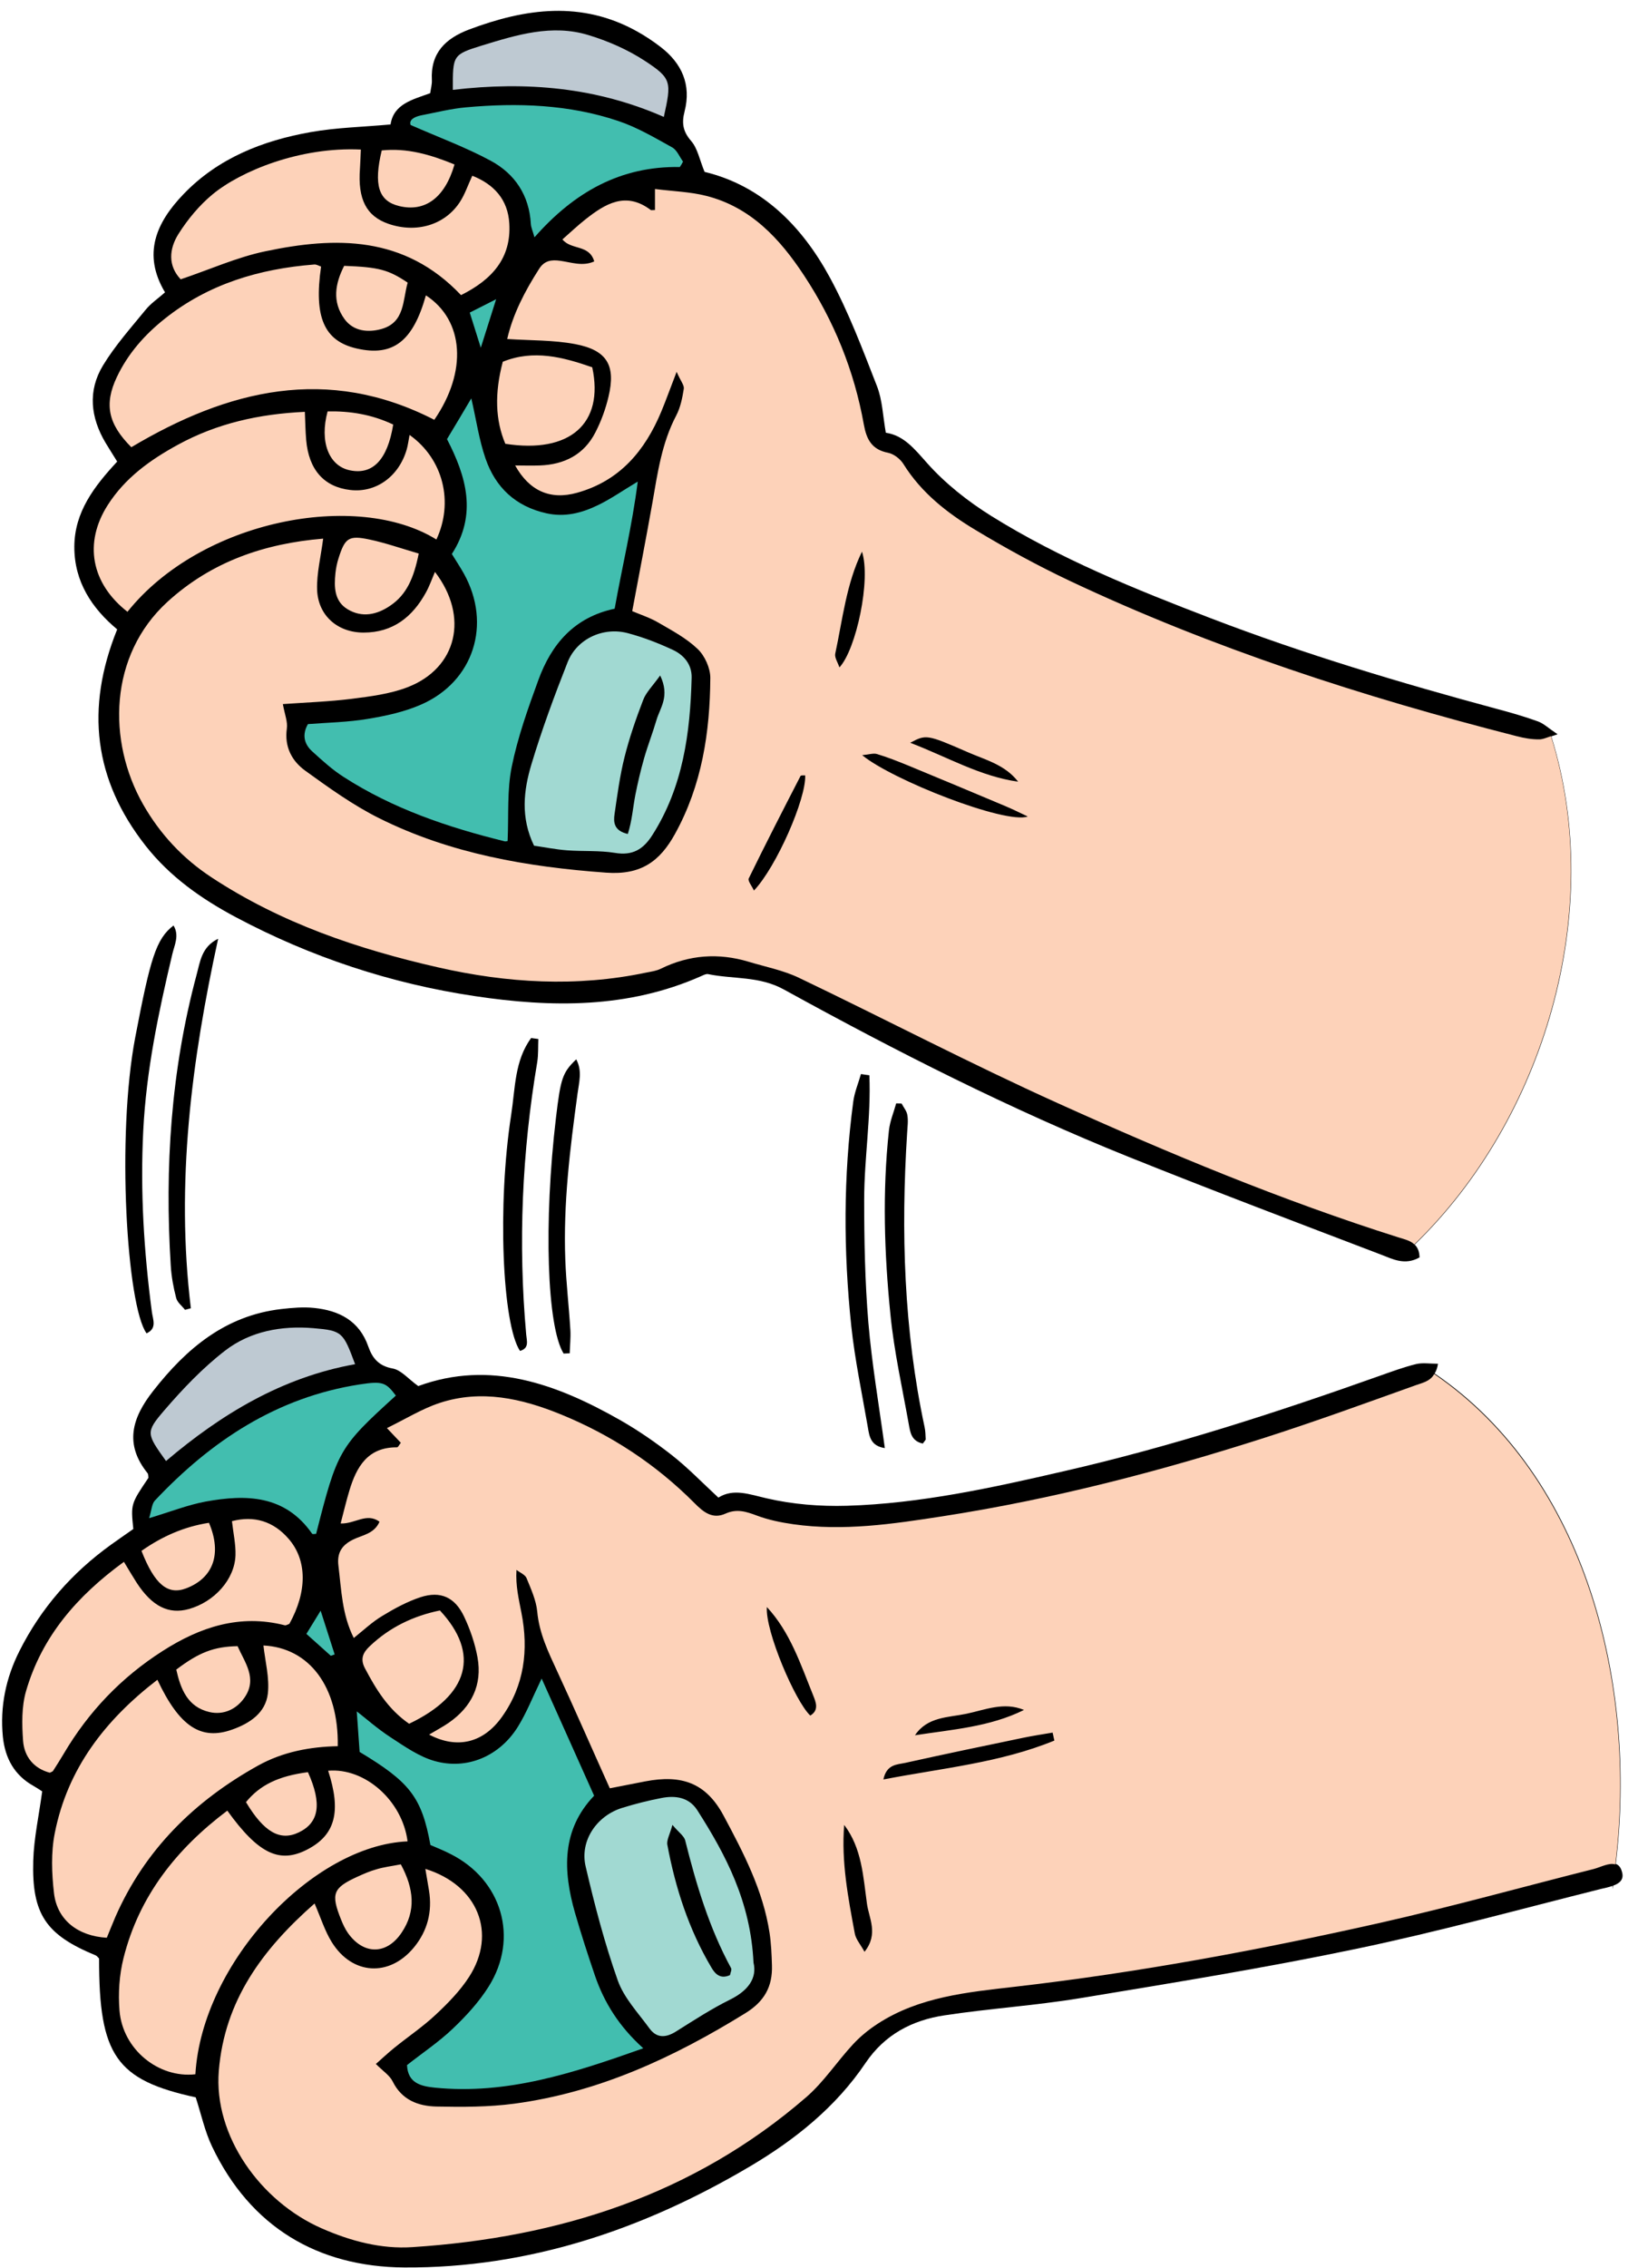
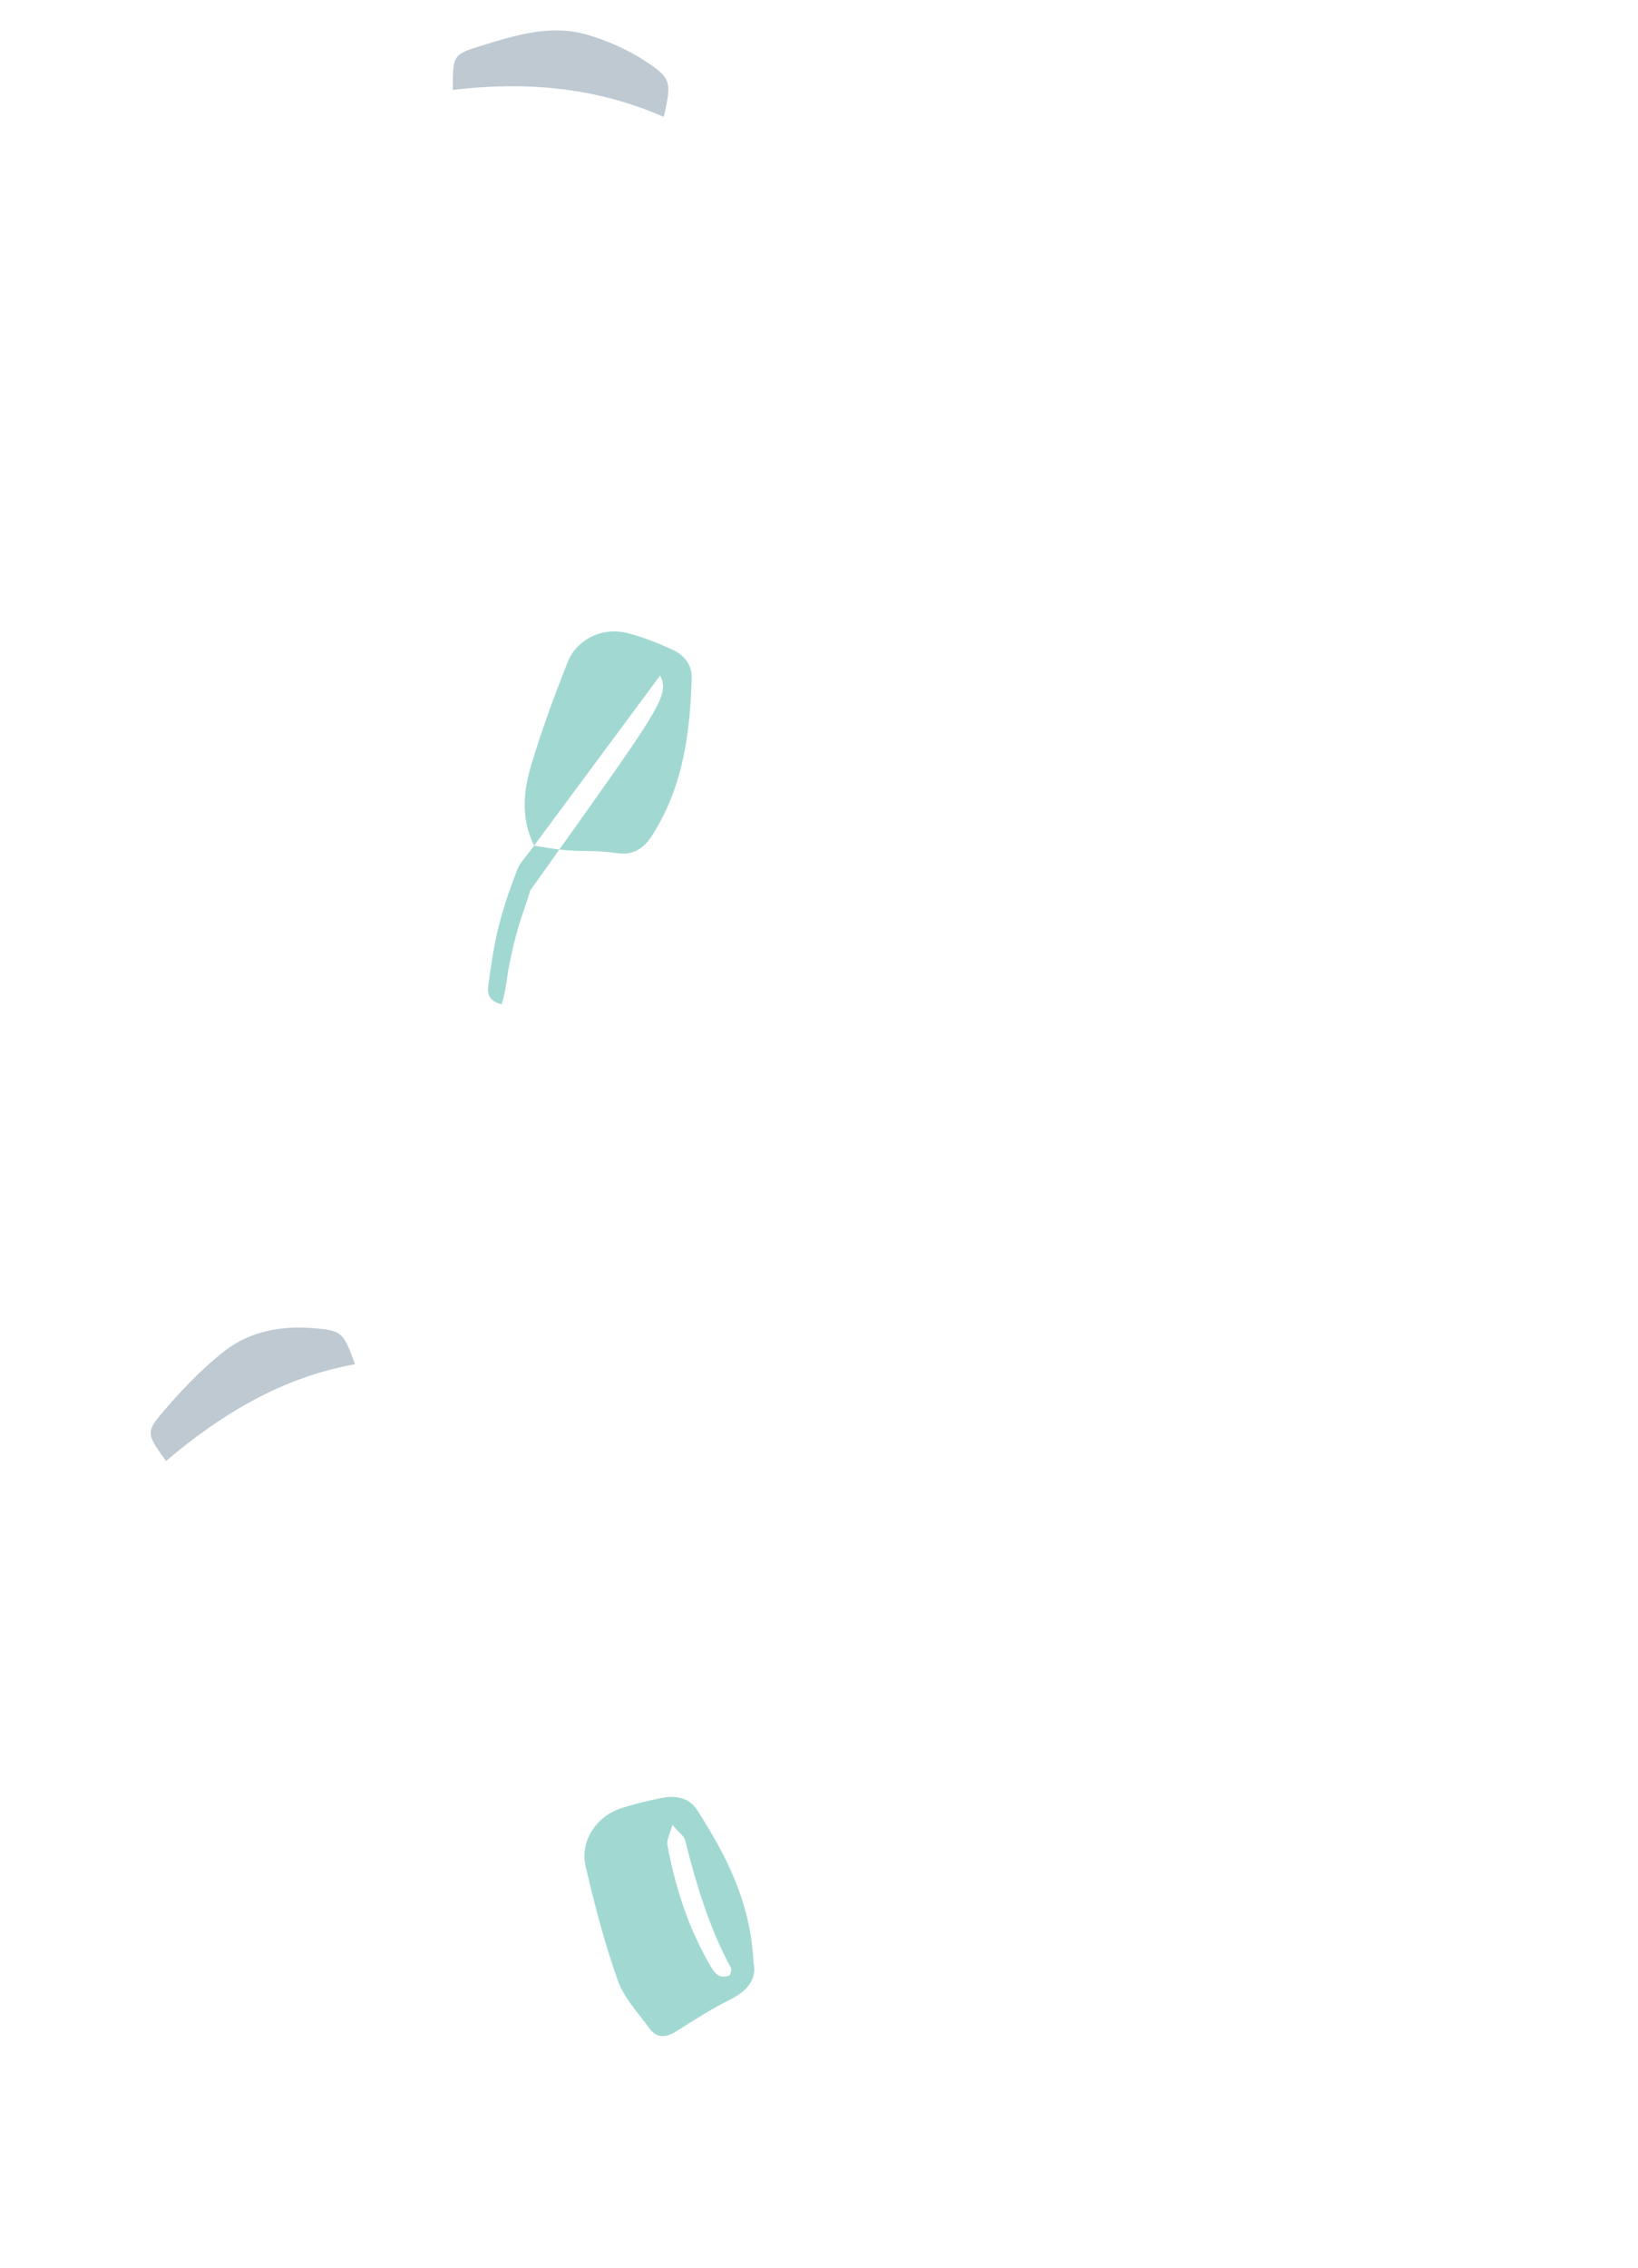
<svg xmlns="http://www.w3.org/2000/svg" height="205.2" preserveAspectRatio="xMidYMid meet" version="1.0" viewBox="-0.2 -1.0 148.3 205.2" width="148.3" zoomAndPan="magnify">
  <g id="change1_1">
-     <path d="M10.41,55.94c-2.9,7.17-2.1,13.62,2.56,19.56c2.22,2.83,5.08,4.83,8.2,6.49c6.8,3.61,14.03,6,21.62,7.13 c6.93,1.04,13.85,1.13,20.47-1.8c0.21-0.09,0.45-0.23,0.65-0.19c2.28,0.47,4.63,0.16,6.86,1.39c10.16,5.59,20.5,10.84,31.28,15.17 c7.57,3.04,15.2,5.92,22.82,8.83c1.02,0.39,2.12,0.99,3.45,0.24c-0.01-0.56-0.18-0.91-0.44-1.16 c11.72-11.33,17.33-30.17,12.37-45.98c0.17-0.06,0.35-0.12,0.57-0.19c-0.85-0.57-1.27-0.98-1.77-1.16c-1.22-0.44-2.46-0.8-3.71-1.13 c-8.76-2.36-17.45-4.96-25.93-8.21c-6.84-2.62-13.64-5.37-19.88-9.26c-2.11-1.32-4.14-2.92-5.79-4.77 c-1.14-1.28-2.11-2.51-3.74-2.75c-0.27-1.53-0.31-2.96-0.8-4.21c-1.3-3.33-2.57-6.71-4.27-9.84c-2.55-4.7-6.19-8.31-11.34-9.55 c-0.45-1.09-0.63-2.12-1.21-2.79c-0.76-0.87-0.87-1.63-0.6-2.68c0.62-2.41-0.24-4.35-2.17-5.83c-0.66-0.51-1.37-0.98-2.1-1.39 c-5.04-2.82-10.13-2.11-15.24-0.19c-2.14,0.81-3.5,2.12-3.37,4.58c0.02,0.37-0.09,0.75-0.15,1.18c-1.58,0.58-3.31,0.96-3.59,2.83 c-2.53,0.23-4.91,0.28-7.22,0.69c-4.35,0.77-8.39,2.35-11.53,5.62c-2.45,2.55-3.75,5.4-1.67,8.88c-0.63,0.56-1.28,0.99-1.75,1.57 c-1.34,1.64-2.78,3.25-3.87,5.05C7.73,34.37,8,36.77,9.35,39.05c0.34,0.57,0.7,1.12,1.06,1.71c-2.09,2.25-3.86,4.56-3.88,7.68 C6.51,51.64,8.15,54.06,10.41,55.94z M72.7,69.14C72.7,69.14,72.7,69.14,72.7,69.14c-0.09,0.01-0.22,0-0.31,0.01 C72.48,69.14,72.61,69.15,72.7,69.14z M50.73,20.65c0.05,0.06,0.1,0.12,0.16,0.17C50.83,20.77,50.78,20.71,50.73,20.65L50.73,20.65z M145.84,169.6c-0.02,0.1-0.03,0.21-0.05,0.31v-0.29c-0.34,0.12-0.72,0.2-1.03,0.27c-7.39,1.85-14.75,3.88-22.2,5.43 c-8.28,1.73-16.64,3.08-24.99,4.46c-4.06,0.67-8.19,0.93-12.26,1.55c-2.92,0.44-5.4,1.73-7.14,4.3c-2.7,4.01-6.41,6.97-10.51,9.39 c-9.62,5.68-20.01,9.19-31.25,9.12c-7.82-0.05-13.93-3.64-17.41-10.94c-0.65-1.36-0.97-2.87-1.48-4.45 c-7.22-1.57-8.76-3.8-8.75-12.56c-0.1-0.1-0.19-0.24-0.32-0.29c-4.48-1.85-5.78-3.7-5.64-8.56c0.06-2.03,0.51-4.06,0.81-6.27 c-0.15-0.1-0.45-0.3-0.76-0.48c-1.76-0.97-2.6-2.52-2.8-4.46c-0.27-2.73,0.27-5.32,1.5-7.76c1.96-3.9,4.76-7.08,8.29-9.62 c0.68-0.49,1.37-0.96,2.02-1.42c-0.23-2.26-0.23-2.26,1.37-4.63c-0.02-0.14,0-0.32-0.08-0.42c-2.12-2.63-1.41-5,0.5-7.43 c3.02-3.86,6.55-6.83,11.61-7.42c0.98-0.11,1.99-0.2,2.96-0.1c2.27,0.23,4.1,1.16,4.91,3.48c0.37,1.06,0.94,1.77,2.21,2 c0.78,0.14,1.43,0.96,2.32,1.59c6.49-2.38,12.49-0.21,18.28,3.08c1.65,0.94,3.24,2.04,4.73,3.21c1.42,1.12,2.69,2.44,4.16,3.8 c1.37-0.86,2.81-0.29,4.39,0.07c2.34,0.54,4.83,0.74,7.24,0.67c6.66-0.2,13.16-1.63,19.62-3.12c9.75-2.23,19.24-5.3,28.66-8.65 c1.08-0.38,2.16-0.78,3.26-1.05c0.59-0.14,1.24-0.03,1.98-0.03c-0.05,0.37-0.16,0.65-0.3,0.88c0,0,0,0,0,0 c13.78,9.41,18.37,28.22,16.4,44.37c0.25,0.09,0.45,0.3,0.56,0.72C146.86,169.06,146.41,169.4,145.84,169.6z M12.77,101.29 c-0.28,5.5,0.06,10.95,0.78,16.4c0.09,0.69,0.49,1.49-0.48,1.94c-1.79-2.45-2.74-17.86-1.02-26.81c1.36-7.11,1.88-8.88,3.46-10.09 c0.55,0.91,0.08,1.77-0.11,2.6C14.15,90.59,13.04,95.86,12.77,101.29z M78.04,107.49c0,3.73,0.07,7.47,0.38,11.18 c0.32,3.75,0.96,7.46,1.49,11.34c-1.28-0.19-1.4-1.06-1.53-1.84c-0.53-3.07-1.18-6.13-1.51-9.22c-0.71-6.76-0.72-13.53,0.18-20.27 c0.11-0.85,0.46-1.68,0.7-2.51c0.25,0.04,0.5,0.08,0.76,0.11C78.67,100.02,78.05,103.75,78.04,107.49z M19.55,83.93 c-2.41,11.03-3.85,22.12-2.47,33.43c-0.18,0.05-0.35,0.09-0.53,0.14c-0.28-0.36-0.7-0.67-0.8-1.07c-0.25-0.95-0.43-1.94-0.49-2.92 c-0.56-8.88,0.02-17.67,2.33-26.29C17.92,86.03,18.03,84.67,19.55,83.93z M81.93,101.49c-0.57,8.94-0.3,17.83,1.58,26.62 c0.08,0.36,0.08,0.74,0.1,1.11c0,0.06-0.08,0.12-0.26,0.38c-1.04-0.22-1.14-1.02-1.27-1.74c-0.59-3.3-1.33-6.58-1.66-9.91 c-0.56-5.54-0.74-11.11-0.14-16.67c0.09-0.83,0.43-1.64,0.66-2.46c0.16,0.01,0.33,0.01,0.49,0.02c0.18,0.35,0.47,0.68,0.52,1.05 C82.04,100.41,81.96,100.95,81.93,101.49z M48.44,95.09c-1.38,8.17-1.74,16.38-1,24.64c0.05,0.58,0.3,1.24-0.56,1.49 c-1.61-2.41-2.06-13.25-0.8-21.36c0.37-2.37,0.3-4.91,1.81-6.95c0.22,0.03,0.43,0.06,0.65,0.09C48.51,93.7,48.55,94.41,48.44,95.09z M52.09,97.93c-0.68,4.98-1.3,9.97-1.11,15.02c0.08,2.13,0.33,4.25,0.46,6.38c0.04,0.7-0.04,1.4-0.06,2.1 c-0.18,0.01-0.37,0.02-0.55,0.03c-1.51-2.42-1.82-11.88-0.69-21.37c0.42-3.54,0.59-4.06,1.83-5.25 C52.54,95.89,52.22,96.93,52.09,97.93z" />
-   </g>
+     </g>
  <g id="change2_1">
-     <path d="M48.15,75.51c-1.24-2.56-0.94-5.01-0.24-7.35c0.94-3.13,2.08-6.21,3.28-9.25c0.84-2.12,3.23-3.23,5.48-2.62 c1.39,0.37,2.75,0.9,4.06,1.51c1,0.47,1.72,1.32,1.69,2.52c-0.13,5-0.78,9.87-3.55,14.22c-0.83,1.31-1.8,1.89-3.4,1.62 c-1.42-0.23-2.89-0.12-4.33-0.23C50.09,75.85,49.06,75.64,48.15,75.51z M59.57,60.11c-0.69,0.96-1.28,1.53-1.54,2.22 c-0.65,1.69-1.25,3.42-1.69,5.18c-0.42,1.68-0.65,3.42-0.9,5.14c-0.11,0.74-0.06,1.51,1.2,1.8c0.38-1.18,0.46-2.37,0.68-3.52 c0.22-1.11,0.48-2.22,0.79-3.31c0.33-1.16,0.78-2.3,1.12-3.46C59.55,63.04,60.48,62.02,59.57,60.11z M68.02,176.56 c0.33,1.36-0.43,2.51-2.11,3.34c-1.7,0.84-3.31,1.89-4.92,2.9c-0.93,0.58-1.75,0.6-2.4-0.3c-1.02-1.4-2.3-2.75-2.86-4.33 c-1.19-3.36-2.1-6.84-2.91-10.32c-0.54-2.32,1.01-4.58,3.31-5.29c1.16-0.36,2.35-0.66,3.54-0.89c1.27-0.25,2.5-0.08,3.26,1.1 C65.53,166.84,67.76,171.07,68.02,176.56z M65.89,177.69c0.04-0.22,0.18-0.48,0.1-0.63c-1.98-3.64-3.15-7.55-4.15-11.54 c-0.1-0.42-0.59-0.74-1.16-1.42c-0.23,0.86-0.54,1.37-0.46,1.8c0.73,3.91,1.94,7.65,3.98,11.09 C64.55,177.6,65.03,178.08,65.89,177.69z" fill="#A1D9D2" />
+     <path d="M48.15,75.51c-1.24-2.56-0.94-5.01-0.24-7.35c0.94-3.13,2.08-6.21,3.28-9.25c0.84-2.12,3.23-3.23,5.48-2.62 c1.39,0.37,2.75,0.9,4.06,1.51c1,0.47,1.72,1.32,1.69,2.52c-0.13,5-0.78,9.87-3.55,14.22c-0.83,1.31-1.8,1.89-3.4,1.62 c-1.42-0.23-2.89-0.12-4.33-0.23C50.09,75.85,49.06,75.64,48.15,75.51z c-0.69,0.96-1.28,1.53-1.54,2.22 c-0.65,1.69-1.25,3.42-1.69,5.18c-0.42,1.68-0.65,3.42-0.9,5.14c-0.11,0.74-0.06,1.51,1.2,1.8c0.38-1.18,0.46-2.37,0.68-3.52 c0.22-1.11,0.48-2.22,0.79-3.31c0.33-1.16,0.78-2.3,1.12-3.46C59.55,63.04,60.48,62.02,59.57,60.11z M68.02,176.56 c0.33,1.36-0.43,2.51-2.11,3.34c-1.7,0.84-3.31,1.89-4.92,2.9c-0.93,0.58-1.75,0.6-2.4-0.3c-1.02-1.4-2.3-2.75-2.86-4.33 c-1.19-3.36-2.1-6.84-2.91-10.32c-0.54-2.32,1.01-4.58,3.31-5.29c1.16-0.36,2.35-0.66,3.54-0.89c1.27-0.25,2.5-0.08,3.26,1.1 C65.53,166.84,67.76,171.07,68.02,176.56z M65.89,177.69c0.04-0.22,0.18-0.48,0.1-0.63c-1.98-3.64-3.15-7.55-4.15-11.54 c-0.1-0.42-0.59-0.74-1.16-1.42c-0.23,0.86-0.54,1.37-0.46,1.8c0.73,3.91,1.94,7.65,3.98,11.09 C64.55,177.6,65.03,178.08,65.89,177.69z" fill="#A1D9D2" />
  </g>
  <g id="change3_1">
    <path d="M40.8,7.13c-0.01-3.14-0.02-3.19,2.66-4.02c3.13-0.96,6.32-1.94,9.6-0.94c1.79,0.54,3.57,1.32,5.13,2.34 c2.43,1.59,2.41,1.9,1.71,5.07C53.83,6.91,47.49,6.34,40.8,7.13z M31.95,122.42c-1.08-2.89-1.15-3.04-3.78-3.26 c-2.87-0.24-5.71,0.27-8,2.04c-2.02,1.56-3.82,3.45-5.49,5.39c-1.73,2.01-1.61,2.12,0.15,4.59 C19.84,126.93,25.35,123.6,31.95,122.42z" fill="#BEC9D2" />
  </g>
  <g id="change4_1">
-     <path d="M137.14,65.61c-13.91-3.55-27.54-7.95-40.55-14.09c-2.89-1.37-5.71-2.91-8.45-4.56 c-2.56-1.53-4.91-3.36-6.54-5.97c-0.29-0.47-0.88-0.93-1.41-1.03c-1.47-0.29-1.94-1.22-2.18-2.55c-0.87-4.87-2.7-9.38-5.42-13.5 c-2.18-3.31-4.82-6.17-8.85-7.19c-1.45-0.37-2.98-0.41-4.64-0.62c0,0.83,0,1.37,0,1.9c-0.23,0-0.33,0.03-0.38,0 c-2.26-1.71-4.12-0.57-5.92,0.85c-0.71,0.56-1.37,1.19-2.08,1.81c0.81,0.99,2.43,0.43,2.88,1.99c-1.03,0.47-2.06,0.09-3.04-0.05 c-0.83-0.12-1.47-0.04-1.96,0.74c-1.28,2-2.36,4.07-2.88,6.33c2.13,0.14,4.18,0.09,6.15,0.46c2.9,0.55,3.7,1.93,3.02,4.77 c-0.26,1.1-0.66,2.2-1.18,3.21c-1.03,2.02-2.81,2.92-5.04,3c-0.75,0.03-1.5,0-2.23,0c1.27,2.28,3.16,3.16,5.61,2.47 c3.85-1.07,6.14-3.79,7.62-7.34c0.43-1.03,0.8-2.08,1.39-3.6c0.37,0.84,0.7,1.22,0.65,1.53c-0.13,0.82-0.3,1.68-0.68,2.41 c-1.31,2.48-1.69,5.19-2.16,7.89c-0.57,3.22-1.2,6.44-1.83,9.82c0.73,0.31,1.6,0.59,2.37,1.04c1.24,0.72,2.54,1.41,3.56,2.39 c0.64,0.61,1.14,1.72,1.14,2.6c-0.03,4.93-0.76,9.72-3.2,14.13c-1.37,2.48-3.08,3.73-6.23,3.5c-7.15-0.52-14.09-1.71-20.54-4.92 c-2.37-1.18-4.55-2.75-6.71-4.31c-1.2-0.87-1.89-2.15-1.66-3.8c0.09-0.62-0.19-1.28-0.36-2.22c2.11-0.15,4.16-0.22,6.18-0.47 c1.73-0.22,3.51-0.44,5.12-1.06c4.47-1.73,5.58-6.38,2.47-10.43c-0.29,0.68-0.5,1.29-0.81,1.85c-1.22,2.23-3,3.64-5.65,3.64 c-2.36,0-4.14-1.55-4.21-3.91c-0.04-1.47,0.34-2.96,0.55-4.59c-5.32,0.44-10.11,2.08-14.1,5.72c-5.31,4.85-5.45,12.61-2.21,18.31 c1.53,2.69,3.6,4.91,6.21,6.62c6.28,4.13,13.25,6.49,20.51,8.14c6.24,1.42,12.53,1.8,18.84,0.47c0.45-0.09,0.92-0.15,1.32-0.35 c2.57-1.26,5.22-1.45,7.95-0.63c1.52,0.46,3.12,0.77,4.53,1.44c7.84,3.75,15.55,7.79,23.47,11.36c10.07,4.55,20.28,8.8,30.84,12.14 c0.48,0.15,1.05,0.27,1.43,0.63c11.72-11.33,17.33-30.18,12.37-45.98c-0.5,0.18-0.79,0.3-1.08,0.29 C138.49,65.9,137.8,65.78,137.14,65.61z M87.37,67.03c1.61,0.71,3.4,1.13,4.61,2.69c-3.44-0.48-6.39-2.23-9.77-3.52 C83.63,65.45,83.69,65.42,87.37,67.03z M68.06,79.57c-0.19-0.42-0.58-0.88-0.47-1.1c1.52-3.11,3.1-6.19,4.69-9.27 c0.04-0.07,0.28-0.04,0.42-0.05C72.79,71.27,70.1,77.42,68.06,79.57z M75.42,58.14c0.67-3.11,1-6.32,2.42-9.23 c0.83,2.51-0.52,8.84-2.04,10.47C75.64,58.91,75.35,58.49,75.42,58.14z M77.86,67.32c0.6-0.05,1.01-0.2,1.34-0.1 c0.94,0.28,1.87,0.65,2.78,1.02c2.95,1.22,5.9,2.45,8.84,3.69c0.69,0.29,1.35,0.62,2.03,0.94C90.84,73.59,80.56,69.56,77.86,67.32z M28.87,23.12c-0.67,4.57,0.28,6.74,3.23,7.41c3.28,0.75,5.09-0.64,6.26-4.81c3.46,2.26,3.77,6.89,0.76,11.26 c-9.67-4.96-18.68-2.73-27.43,2.48c-2.1-2.1-2.48-3.88-1.31-6.35c1-2.11,2.51-3.82,4.32-5.26c3.96-3.16,8.58-4.53,13.55-4.92 C28.45,22.91,28.67,23.05,28.87,23.12z M36.88,38.35c3.08,2.19,4,6.11,2.43,9.46c-7.18-4.45-21.3-1.79-27.97,6.54 c-3.29-2.57-3.97-6.23-1.79-9.65c1.57-2.46,3.84-4.09,6.35-5.46c3.55-1.94,7.36-2.79,11.5-2.98c0.04,0.9,0.05,1.72,0.12,2.54 c0.23,2.7,1.62,4.26,4,4.53c2.32,0.27,4.39-1.22,5.1-3.66C36.73,39.3,36.77,38.92,36.88,38.35z M41.54,25.7 c-5.12-5.4-11.35-5.31-17.74-3.96c-2.57,0.54-5.02,1.65-7.64,2.53c-1.17-1.23-1.05-2.75-0.21-4.09c0.84-1.33,1.89-2.6,3.1-3.6 c2.56-2.11,7.91-4.31,13.42-4.05c-0.03,0.57-0.04,1.15-0.08,1.72c-0.21,2.78,0.58,4.31,2.58,5c2.53,0.87,5.11,0.11,6.47-1.98 c0.45-0.69,0.71-1.49,1.12-2.37c1.96,0.77,3.23,2.16,3.35,4.32C46.1,22.35,44.35,24.3,41.54,25.7z M45.32,31.73 c2.78-1.13,5.46-0.42,8.1,0.5c1.1,5.11-2.05,7.83-7.87,6.92C44.65,37.02,44.56,34.61,45.32,31.73z M37.71,49.08 c-0.44,2.2-1.09,3.71-2.57,4.71c-1.21,0.83-2.56,1.12-3.87,0.33c-1.21-0.73-1.23-2.01-1.1-3.27c0.05-0.45,0.14-0.91,0.28-1.34 c0.58-1.84,0.92-2.1,2.8-1.7C34.71,48.12,36.13,48.62,37.71,49.08z M30.96,23.05c3.15,0.12,4,0.35,5.75,1.52 c-0.46,1.59-0.24,3.61-2.39,4.2c-1.19,0.33-2.51,0.21-3.32-0.89C29.84,26.29,30.15,24.64,30.96,23.05z M40.95,13.88 c-0.88,3.05-2.7,4.33-5.02,3.76c-1.85-0.45-2.32-1.89-1.57-5.03C36.64,12.37,38.76,12.98,40.95,13.88z M35.4,37.41 c-0.52,3.21-1.87,4.57-3.92,4.14c-1.9-0.39-2.77-2.57-2.02-5.33C31.47,36.18,33.43,36.48,35.4,37.41z M127.98,124.32 c-4.52,1.62-9.03,3.26-13.61,4.73c-9.59,3.08-19.33,5.6-29.3,7.14c-4.45,0.69-8.92,1.35-13.44,0.71c-1.12-0.16-2.26-0.39-3.32-0.79 c-0.96-0.36-1.81-0.63-2.83-0.17c-1.17,0.53-2-0.14-2.8-0.95c-3.49-3.51-7.56-6.18-12.13-8.04c-3.51-1.43-7.18-2.26-10.93-1.03 c-1.62,0.53-3.12,1.47-4.79,2.28c0.59,0.62,0.93,0.98,1.26,1.33c-0.16,0.2-0.25,0.41-0.34,0.41c-2.65-0.02-3.67,1.75-4.32,3.92 c-0.28,0.92-0.5,1.87-0.79,2.97c1.31,0.05,2.34-1.01,3.52-0.16c-0.48,1.11-1.58,1.21-2.4,1.62c-1.05,0.52-1.46,1.23-1.32,2.37 c0.27,2.18,0.32,4.41,1.39,6.53c0.89-0.71,1.67-1.45,2.57-1.99c1.1-0.67,2.26-1.3,3.47-1.7c1.82-0.59,3.12,0,3.95,1.76 c0.55,1.16,0.98,2.42,1.21,3.68c0.45,2.5-0.53,4.48-2.6,5.92c-0.55,0.38-1.15,0.69-1.78,1.07c2.53,1.33,4.91,0.77,6.6-1.61 c2.02-2.84,2.42-6.04,1.76-9.4c-0.24-1.24-0.54-2.47-0.45-3.89c0.31,0.24,0.78,0.43,0.91,0.74c0.4,0.98,0.87,2,0.97,3.04 c0.18,1.96,1,3.65,1.8,5.38c1.6,3.45,3.12,6.94,4.77,10.6c1.03-0.2,2.12-0.42,3.22-0.63c3.22-0.61,5.46,0.08,7.08,3.1 c1.81,3.38,3.57,6.75,4.16,10.59c0.15,0.98,0.19,1.97,0.22,2.96c0.06,1.91-0.68,3.26-2.4,4.32c-6.49,4.01-13.29,7.17-20.92,8.19 c-2.33,0.31-4.71,0.31-7.07,0.26c-1.64-0.04-3.12-0.59-3.95-2.27c-0.27-0.55-0.88-0.94-1.52-1.58c0.58-0.51,1.11-1.01,1.68-1.47 c1.25-1.01,2.59-1.91,3.75-3c1.1-1.03,2.2-2.15,3.01-3.41c2.54-3.94,0.81-8.29-3.96-9.77c0.12,0.71,0.23,1.33,0.33,1.95 c0.31,1.92-0.13,3.65-1.36,5.15c-2.22,2.7-5.59,2.51-7.44-0.47c-0.63-1.01-0.99-2.19-1.56-3.5c-4.71,4.14-8.15,8.77-8.67,15.14 c-0.48,5.88,3.77,11.82,9.31,14.25c2.62,1.15,5.38,1.89,8.22,1.7c13.27-0.86,25.45-4.73,35.67-13.58c1.59-1.38,2.78-3.22,4.23-4.78 c0.65-0.7,1.41-1.32,2.21-1.84c3.78-2.46,8.15-2.86,12.46-3.36c11.15-1.28,22.17-3.33,33.1-5.79c6.46-1.46,12.85-3.24,19.28-4.86 c0.62-0.16,1.4-0.6,1.96-0.41c1.97-16.16-2.62-34.96-16.4-44.37C129.29,123.97,128.57,124.11,127.98,124.32z M73.16,154.21 c-1.36-1.28-4.09-7.64-3.93-9.82c2.12,2.28,3.06,5.2,4.2,8.01C73.66,152.98,73.98,153.72,73.16,154.21z M78.07,175.58 c-0.37-0.68-0.79-1.14-0.88-1.66c-0.6-3.23-1.23-6.47-0.96-9.82c1.61,2.12,1.72,4.68,2.06,7.12 C78.46,172.52,79.37,173.96,78.07,175.58z M87.28,154.05c1.69-0.35,3.4-1.11,5.23-0.35c-3.1,1.54-6.51,1.77-9.87,2.29 C83.76,154.31,85.65,154.39,87.28,154.05z M79.78,159.99c0.29-1.39,1.24-1.34,1.97-1.5c3.57-0.79,7.15-1.54,10.73-2.28 c0.87-0.18,1.74-0.31,2.62-0.46c0.05,0.24,0.11,0.48,0.16,0.72C90.36,158.48,85.12,158.96,79.78,159.99z M14.05,150.97 c2,4.25,3.96,5.52,6.79,4.5c1.58-0.56,3.01-1.51,3.21-3.25c0.16-1.42-0.24-2.91-0.4-4.35c4.13,0.2,6.82,3.7,6.73,9.11 c-2.51,0.05-4.96,0.51-7.19,1.74c-5.77,3.2-10.27,7.61-12.95,13.72c-0.15,0.35-0.29,0.7-0.44,1.06c-0.11,0.28-0.22,0.55-0.33,0.81 c-2.61-0.15-4.49-1.6-4.78-4.02c-0.21-1.8-0.28-3.7,0.07-5.45C5.91,159.03,9.29,154.63,14.05,150.97z M20.38,162.81 c2.83,3.93,4.75,4.83,7.29,3.49c2.49-1.31,3.04-3.42,1.84-7.1c3.34-0.29,6.72,2.72,7.19,6.39c-8.59,0.36-18.62,11-19.21,21.07 c-3.33,0.38-6.58-2.24-6.87-5.75c-0.13-1.57-0.02-3.23,0.36-4.75C12.39,170.53,15.79,166.26,20.38,162.81z M11.02,140.3 c0.46,0.76,0.8,1.34,1.16,1.9c1.39,2.13,2.89,2.88,4.72,2.37c2.32-0.65,4.15-2.69,4.22-4.87c0.03-0.97-0.19-1.95-0.32-3.08 c2-0.52,3.76,0,5.15,1.62c1.67,1.94,1.66,4.77,0.05,7.67c-0.14,0.05-0.3,0.16-0.42,0.13c-4.07-1.04-7.67,0.16-11.06,2.33 c-3.73,2.38-6.71,5.49-8.96,9.31c-0.31,0.52-0.63,1.03-0.96,1.54c-0.04,0.06-0.13,0.08-0.29,0.16c-1.44-0.38-2.31-1.44-2.42-2.88 c-0.11-1.5-0.14-3.1,0.27-4.51C3.6,147.04,6.79,143.38,11.02,140.3z M36.84,154.95c-1.92-1.33-3-3.13-4-5.02 c-0.45-0.85-0.17-1.43,0.44-2c1.81-1.72,3.96-2.74,6.35-3.23C43.27,148.6,42.28,152.36,36.84,154.95z M36.09,167.67 c1.18,2.19,1.4,4.21,0.07,6.18c-1.36,2.03-3.46,2.01-4.86,0.03c-0.26-0.37-0.45-0.79-0.62-1.21c-0.94-2.35-0.74-2.87,1.5-3.89 c0.55-0.25,1.12-0.5,1.7-0.66C34.52,167.92,35.21,167.84,36.09,167.67z M15.76,150.05c2.06-1.56,3.41-2.08,5.55-2.12 c0.64,1.46,1.81,2.91,0.65,4.62c-0.73,1.08-1.91,1.64-3.2,1.34C16.78,153.43,16.15,151.8,15.76,150.05z M18.72,136.77 c1.2,2.82,0.37,5.01-2.07,5.93c-1.66,0.63-2.85-0.35-4.04-3.39C14.47,138,16.49,137.11,18.72,136.77z M27.68,159.33 c1.29,2.86,1.01,4.57-0.83,5.45c-1.69,0.81-3.15-0.02-4.78-2.74C23.33,160.5,24.99,159.68,27.68,159.33z" fill="#FDD2B9" />
-   </g>
+     </g>
  <g id="change5_1">
-     <path d="M42.47,35.04c0.45,1.94,0.7,3.75,1.29,5.45c0.9,2.61,2.72,4.33,5.52,4.95c1.67,0.37,3.19-0.03,4.64-0.73 c1.15-0.55,2.2-1.29,3.62-2.14c-0.51,4.02-1.42,7.73-2.09,11.5c-3.68,0.78-5.73,3.22-6.91,6.46c-0.94,2.57-1.87,5.18-2.41,7.85 c-0.43,2.11-0.27,4.34-0.37,6.68c0.12-0.03-0.11,0.1-0.29,0.05c-5.12-1.26-10.09-2.94-14.56-5.82c-1.02-0.65-1.93-1.48-2.83-2.3 c-0.76-0.68-0.94-1.54-0.4-2.48c1.8-0.14,3.63-0.17,5.41-0.47c1.64-0.27,3.31-0.63,4.82-1.29c4.78-2.08,6.43-7.28,3.89-11.85 c-0.33-0.59-0.71-1.16-1.09-1.78c2.31-3.58,1.31-7.01-0.44-10.39C40.98,37.56,41.67,36.39,42.47,35.04z M61.64,13.62 c-0.32-0.44-0.55-1.05-0.99-1.29c-1.59-0.88-3.18-1.82-4.89-2.39c-4.47-1.5-9.1-1.65-13.76-1.23c-1.36,0.12-2.69,0.46-4.04,0.72 c-0.66,0.13-1.15,0.42-0.98,0.88c2.6,1.14,5.02,2.03,7.26,3.24c2.18,1.18,3.48,3.13,3.62,5.71c0.02,0.32,0.17,0.63,0.33,1.21 c3.61-4.1,7.8-6.45,13.16-6.36C61.46,13.96,61.55,13.79,61.64,13.62z M42.33,27.28c0.33,1.06,0.62,1.97,1,3.18 c0.48-1.53,0.86-2.72,1.39-4.39C43.62,26.63,42.98,26.95,42.33,27.28z M53.66,177.72c-0.64-1.87-1.25-3.76-1.8-5.66 c-1.1-3.83-1.22-7.52,1.73-10.6c-1.59-3.56-3.12-6.97-4.75-10.6c-0.82,1.69-1.37,3.11-2.17,4.39c-1.65,2.63-4.58,3.9-7.52,3.07 c-1.42-0.4-2.72-1.32-3.98-2.14c-1.2-0.78-2.29-1.75-3.07-2.35c0.06,0.78,0.16,2.24,0.26,3.67c4.57,2.74,5.62,4.11,6.41,8.42 c0.58,0.25,1.21,0.5,1.81,0.81c4.66,2.33,6.23,7.6,3.46,12c-0.88,1.4-2.04,2.66-3.25,3.81c-1.26,1.2-2.73,2.18-4.14,3.29 c0.07,1.61,1.22,1.91,2.5,2.04c6.55,0.66,12.58-1.32,18.89-3.56C55.86,182.35,54.5,180.18,53.66,177.72z M32.37,124.25 c-7.5,1.16-13.45,5.1-18.55,10.51c-0.28,0.3-0.29,0.86-0.52,1.59c1.94-0.58,3.5-1.2,5.11-1.5c3.67-0.67,7.2-0.61,9.65,2.91 c0.04,0.06,0.24,0.01,0.36,0.01c1.93-7.58,2.08-7.84,7.22-12.51C34.74,124.07,34.45,123.93,32.37,124.25z M30.1,148.68 c-0.39-1.22-0.78-2.44-1.27-3.96c-0.56,0.91-0.91,1.48-1.29,2.1c0.76,0.68,1.49,1.33,2.21,1.98 C29.86,148.76,29.98,148.72,30.1,148.68z" fill="#42BEAF" />
-   </g>
+     </g>
</svg>